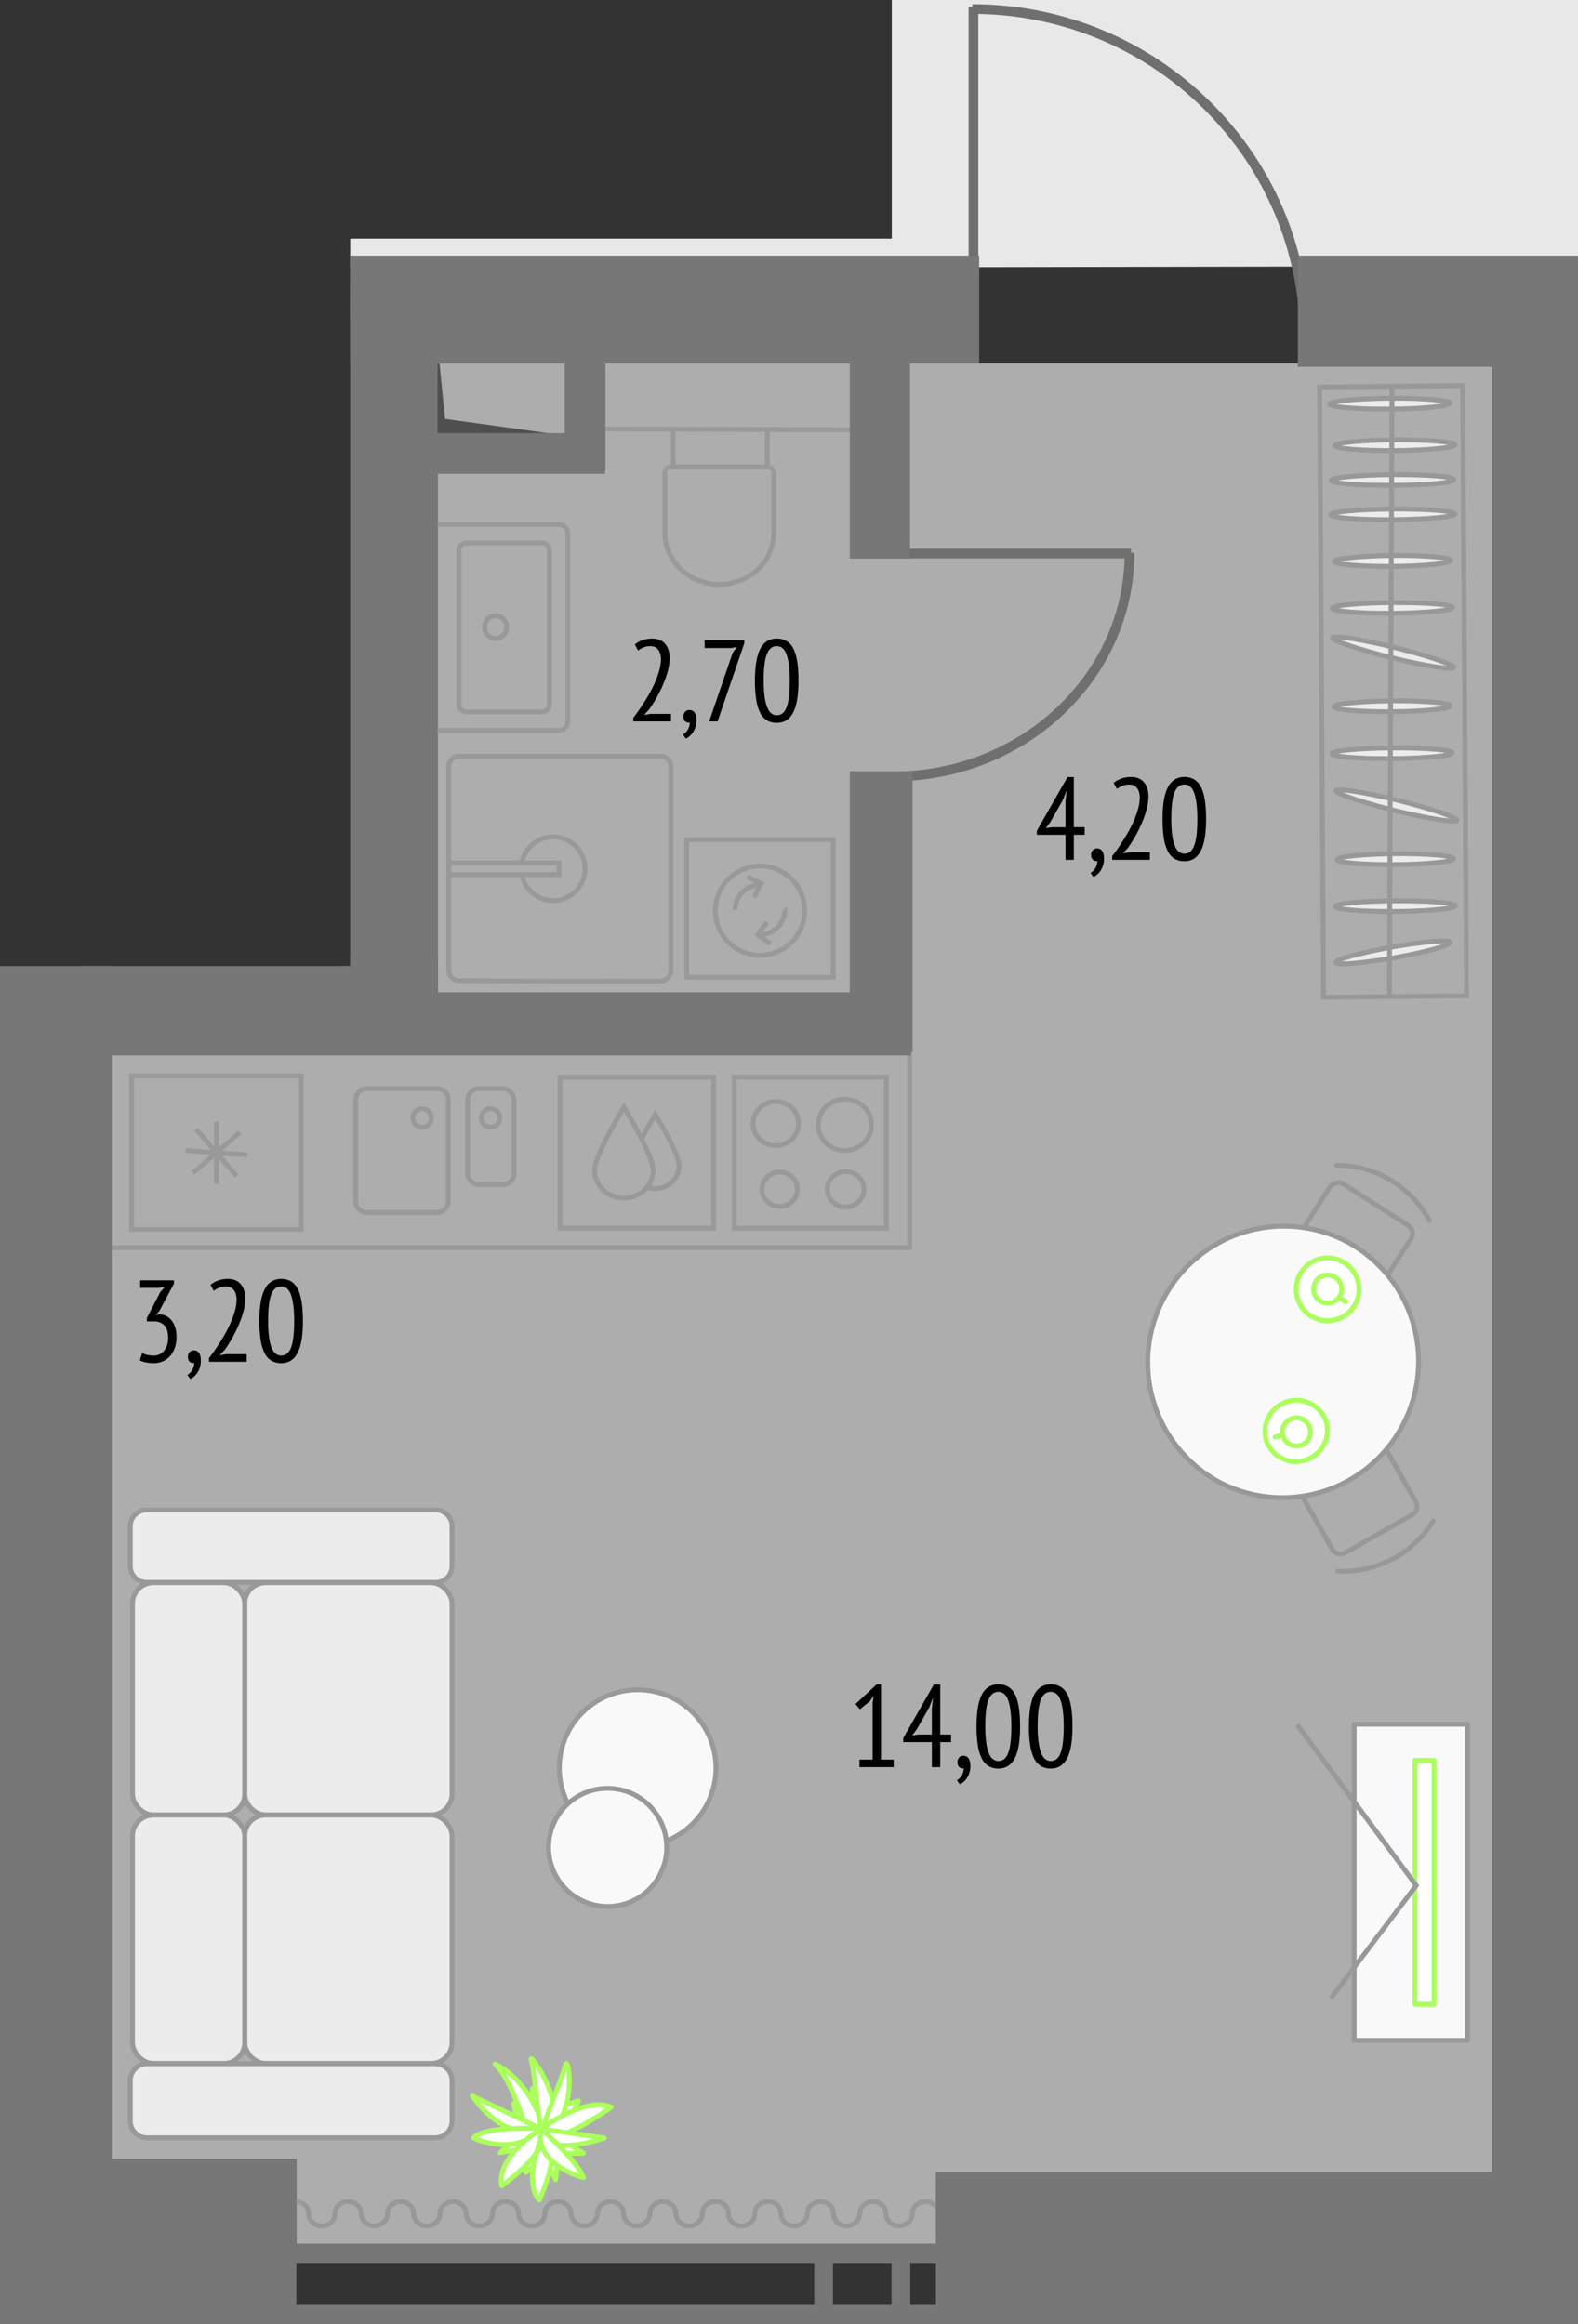
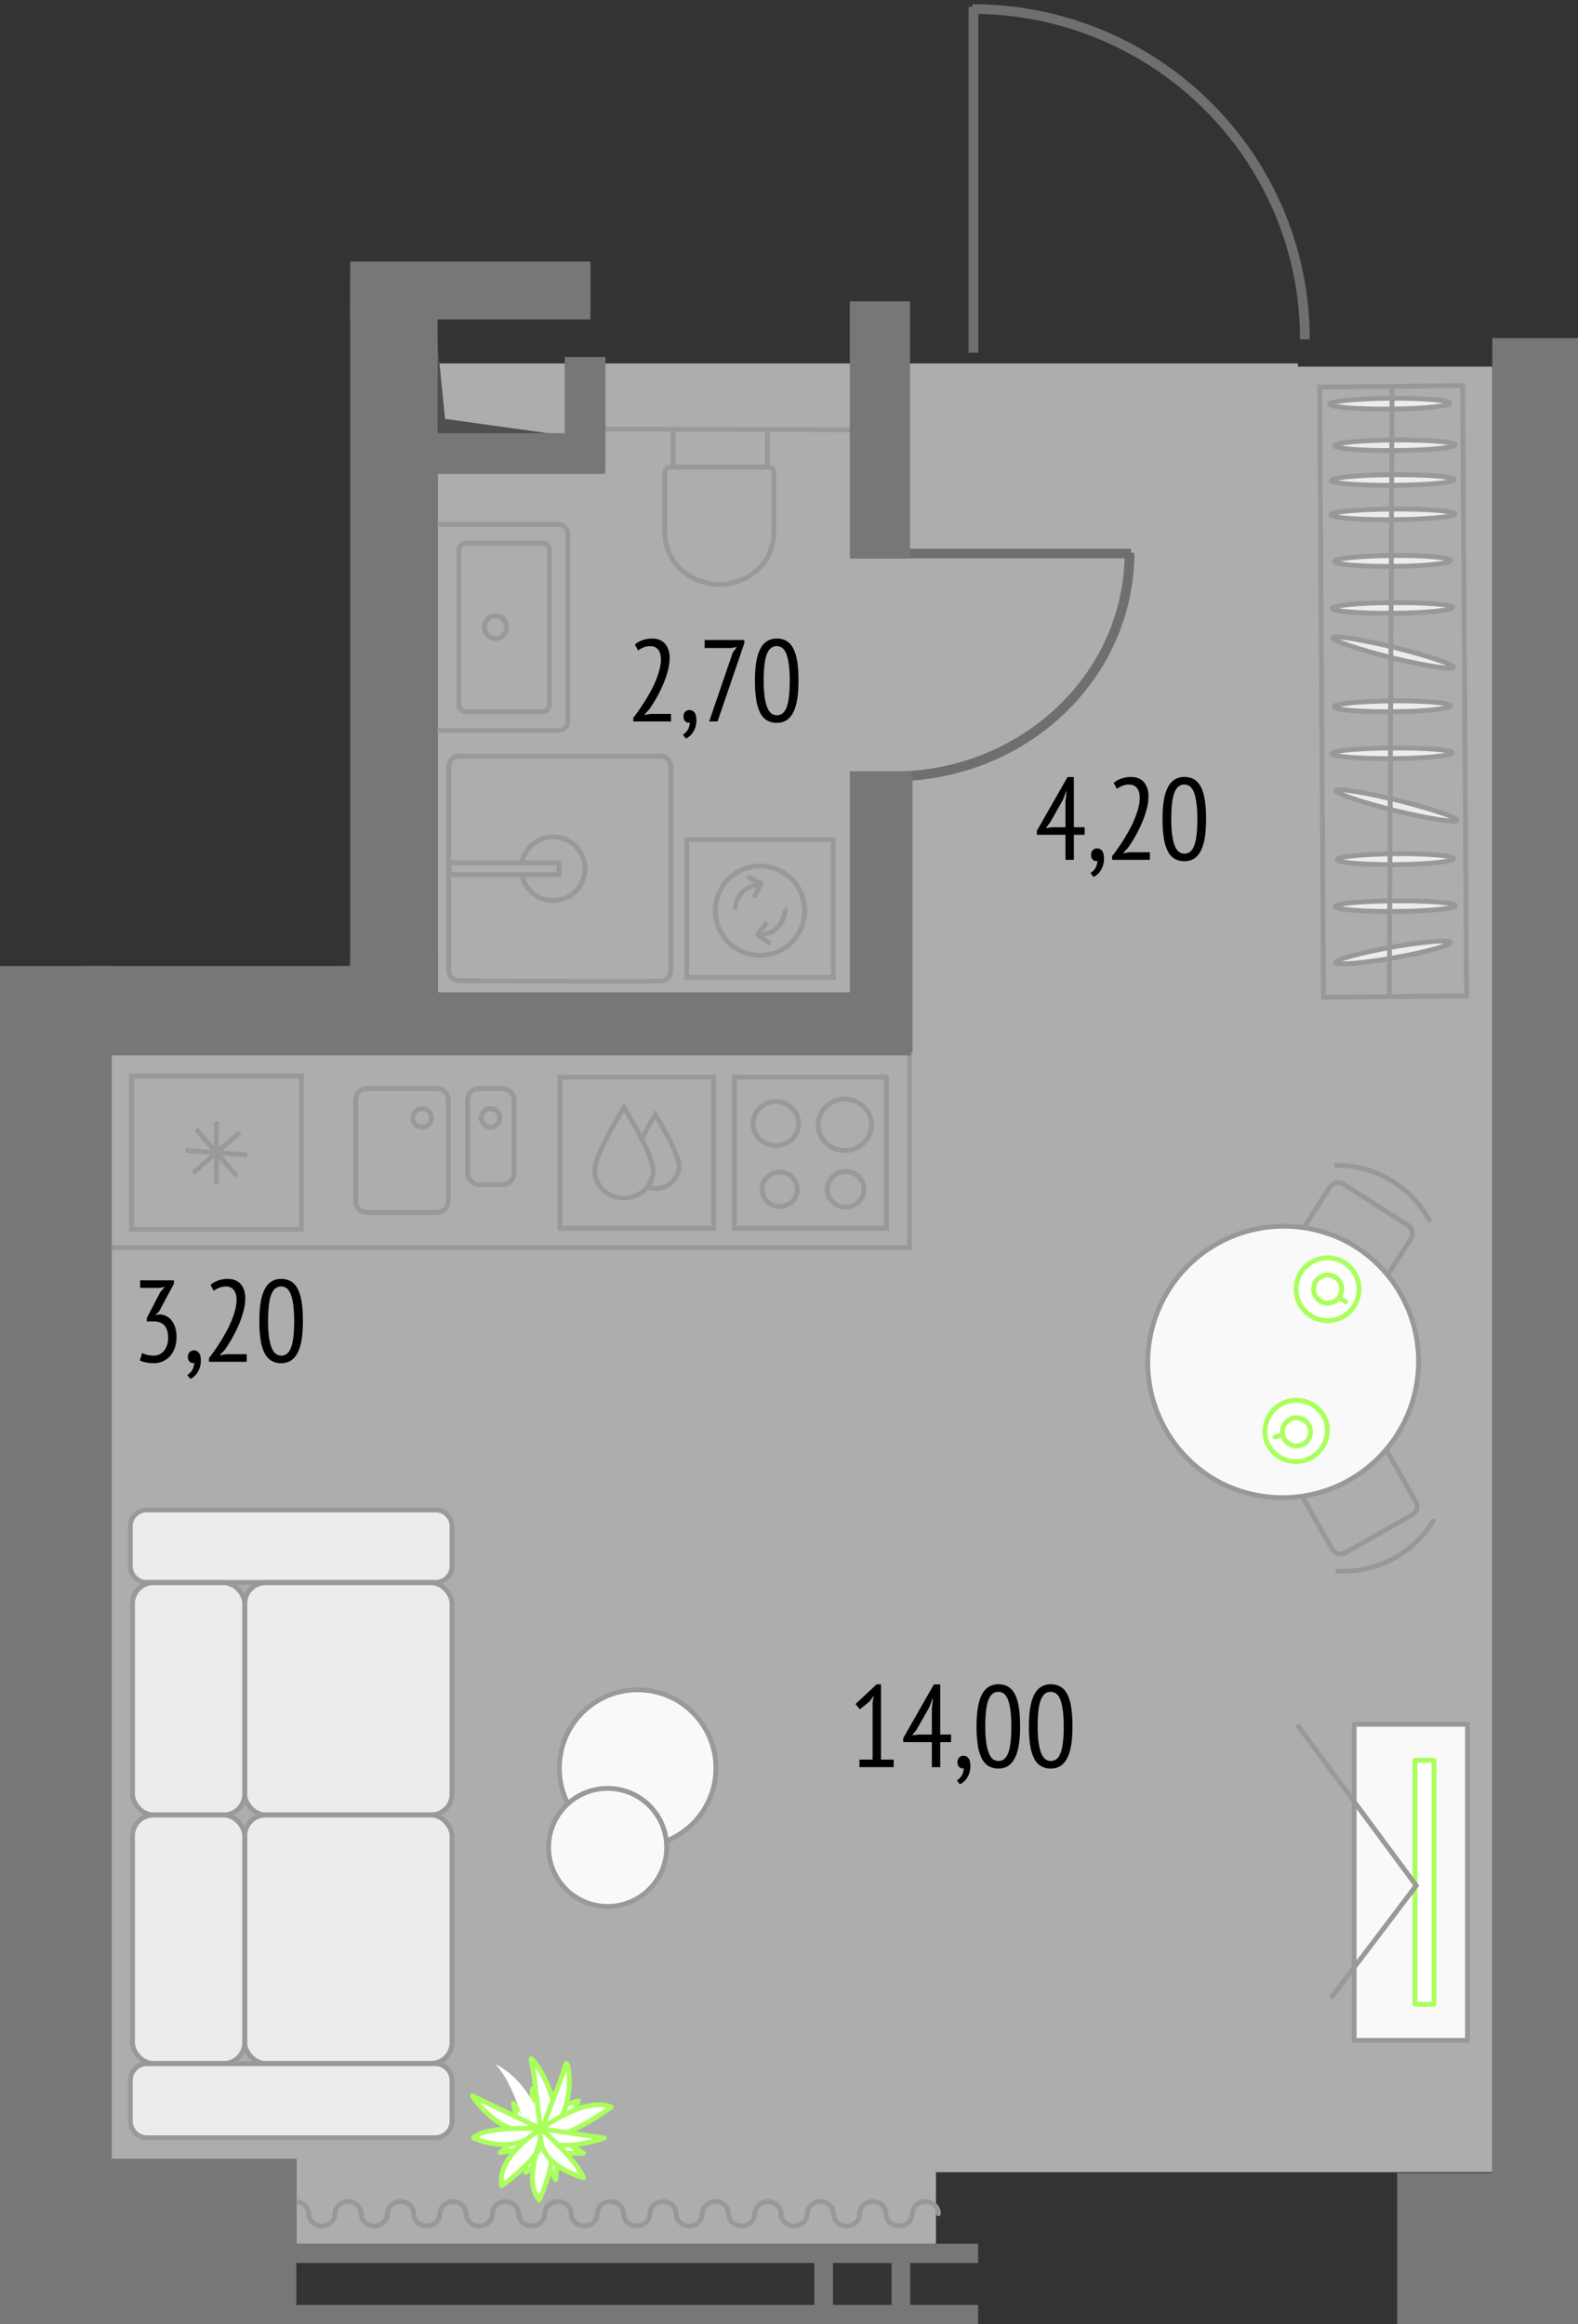
<svg xmlns="http://www.w3.org/2000/svg" version="1.1" viewBox="157.681 226.213 81.348 119.816">
  <rect x="157.681" y="226.213" width="81.348" height="119.816" fill="#333333" stroke="none" />
  <path fill="none" d="M157.681 346.029v-70.014h18.053v-37.498h27.92v-12.304h35.375v119.816h-81.348z" />
  <path fill="#ffffff" d="M163.442 337.517V280.52h16.807v-4.978h-.008V244.95h44.348v.164h10.023v93.082H205.93v3.69h-32.972v-4.37h-9.516z" fill-opacity=".6" />
  <clipPath id="a">
    <path fill="none" d="M157.681 346.029v-70.014h18.053v-37.498h27.92v-12.304h35.375v119.816h-81.348z" />
  </clipPath>
  <g clip-path="url(#a)">
    <defs>
      <clipPath />
      <clipPath />
      <clipPath />
      <clipPath />
      <clipPath />
    </defs>
    <g data-name="Layer 3">
      <g data-name="Layer 1">
-         <path fill="#e8e8e8" d="M693.12 150.707h-7.299v-19.908h-73.643v35.17H579.57v-36.497h-48.134v-7.631H378.944v5.308h-58.092v36.166h-64.574v-20.898h-93.675v70.707l1 3.408v23.532l518.156-.907v-31.275h11.361v-57.175z" />
        <path fill="#777" d="M169.947 341.885h38.157v.991h-38.157zm0 3.153h38.157v.99h-38.157z" />
        <path fill="#777" d="M199.659 342.63h.963v2.823h-.963zm3.982.053h.963v2.823h-.963z" />
        <path fill="none" stroke="#999" stroke-miterlimit="10" stroke-width=".25" d="m188.334 248.331 14.468.046m-5.472 6.415-.18.314m.39-.972-.21.659m-.18.314-.395.473m.82-1.87-.035.424m.035-3.634v3.21m-.035-3.323.035.114m-.222-.211.187.097m-.192-.1.005.003m-1.101 5.658-.335.17m.838-.538-.504.368m-.334.171-.703.197m0 0-.45.034m2.584-6.063h-5.098m2.514 6.063-.45-.034m0 0-.703-.197m0 0-.335-.171m0 0-.504-.369m0 .001-.39-.474m-.002 0-.182-.314m0 0-.122-.311m0-.001-.087-.346m.001-.001-.038-.423m0 0v-3.21m0 0 .035-.113m0 0 .187-.097m.001 0 .007-.003m0 0h.068m4.99-1.949v1.929m-4.859-1.929v1.929m-5.43 13.22v-9.855m0 0-.11-.27m-.001.001-.265-.112m-.001-.001h-6.747m0 0-.269.113m0 0-.111.269m0 9.855.111.27m0 0 .269.112m0-.001h6.747m0 0 .266-.112m0 .001.112-.27m-.945-.957v-7.94m-.377-.385h-3.915m-.377.384v7.941m.377.384h3.915m0-8.709c.207 0 .377.172.377.384m-4.669 0c0-.212.17-.384.377-.384m0 8.709a.381.381 0 0 1-.377-.384m4.669 0c0 .212-.17.384-.377.384m-2.401-3.781a.572.572 0 0 0 .567-.573.568.568 0 1 0-1.134 0 .57.57 0 0 0 .567.573m62.374 5.345h-6.747m0 0-.269.112m0 0-.111.268m0 9.856.111.27m0-.001.269.112m0 0h6.747m-84.331 15.436h43.299V280.08" />
        <path fill="none" stroke="#999" stroke-miterlimit="10" stroke-width=".25" d="M195.534 281.743h7.845v7.789h-7.845z" />
        <path d="M201.275 286.61c-.522 0-.946.411-.946.917s.424.915.946.915.945-.409.945-.915-.423-.917-.945-.917m-.04-3.735c-.756 0-1.37.595-1.37 1.326 0 .733.614 1.326 1.37 1.326s1.37-.593 1.37-1.326c0-.73-.614-1.326-1.37-1.326m-3.359 3.766c-.504 0-.913.396-.913.885 0 .488.409.884.913.884s.913-.396.913-.884c0-.489-.41-.885-.913-.885m-.199-3.641c-.648 0-1.174.51-1.174 1.137 0 .63.526 1.136 1.174 1.136s1.174-.507 1.174-1.136c0-.627-.526-1.137-1.174-1.137m-5.41-6.759v-10.5a.548.548 0 0 0-.55-.548h-10.355a.548.548 0 0 0-.548.548v10.478c0 .302.239.547.54.55 1.927.013 8.45.056 10.375.021a.548.548 0 0 0 .538-.549Z" fill="none" stroke="#999" stroke-miterlimit="10" stroke-width=".25" />
        <path d="M184.588 270.669a1.642 1.642 0 1 1 0 .66" fill="none" stroke="#999" stroke-miterlimit="10" stroke-width=".25" />
        <path fill="none" stroke="#999" stroke-miterlimit="10" stroke-width=".25" d="M180.831 270.693h5.671v.611h-5.671zm-4.233 11.64h3.615c.32 0 .578.26.578.578v5.232a.577.577 0 0 1-.577.577h-3.616a.577.577 0 0 1-.577-.577v-5.233c0-.318.259-.577.577-.577Z" />
        <rect x="181.787" y="282.333" width="2.393" height="4.954" rx=".577" ry=".577" fill="none" stroke="#999" stroke-miterlimit="10" stroke-width=".25" />
        <path d="M179.92 283.868a.478.478 0 1 0-.955 0 .478.478 0 0 0 .955 0Zm3.526 0a.478.478 0 1 0-.955 0 .478.478 0 0 0 .955 0Zm9.639-14.363h7.551v7.09h-7.551z" fill="none" stroke="#999" stroke-miterlimit="10" stroke-width=".25" />
        <path d="M199.162 273.114a2.302 2.302 0 1 1-4.603 0 2.302 2.302 0 0 1 4.603 0Z" fill="none" stroke="#999" stroke-miterlimit="10" stroke-width=".25" />
        <path d="M195.58 273.114c0-.707.573-1.28 1.28-1.28m1.28 1.28a1.28 1.28 0 0 1-1.28 1.28" fill="none" stroke="#999" stroke-miterlimit="10" stroke-width=".25" />
        <path fill="none" stroke="#999" stroke-miterlimit="10" stroke-width=".25" d="m196.202 271.406.713.357-.358.713m.829 2.393-.641-.474.475-.641m-10.668 7.989h7.922v7.789h-7.922z" />
        <path d="M191.354 286.538c0 .796-.676 1.44-1.51 1.44s-1.508-.644-1.508-1.44 1.509-3.242 1.509-3.242 1.509 2.446 1.509 3.242Z" fill="none" stroke="#999" stroke-miterlimit="10" stroke-width=".25" />
        <path d="M190.758 284.924c.334-.648.704-1.248.704-1.248s1.227 1.99 1.227 2.637c0 .648-.549 1.173-1.227 1.173a1.28 1.28 0 0 1-.422-.07m-26.577-5.734h8.753v7.91h-8.753zm4.377 2.353v3.205m-1.049-2.814 2.097 2.423m-2.26-.163 2.423-2.097m-2.809.933 3.196.23" fill="none" stroke="#999" stroke-miterlimit="10" stroke-width=".25" />
        <path d="M171.567 340.969c.374 0 .676-.282.676-.629 0-.348.303-.63.677-.63.373 0 .676.282.676.63 0 .347.303.629.677.629.373 0 .676-.282.676-.629 0-.348.303-.63.676-.63.374 0 .677.282.677.63 0 .347.303.629.676.629.374 0 .676-.282.676-.629 0-.348.303-.63.677-.63.373 0 .676.282.676.63 0 .347.303.629.677.629.373 0 .676-.282.676-.629 0-.348.303-.63.676-.63.374 0 .677.282.677.63 0 .347.303.629.676.629.374 0 .677-.282.677-.629 0-.348.302-.63.676-.63.373 0 .676.282.676.63 0 .347.303.629.677.629.373 0 .676-.282.676-.629 0-.348.303-.63.676-.63.374 0 .677.282.677.63 0 .347.303.629.676.629.374 0 .677-.282.677-.629 0-.348.302-.63.676-.63.373 0 .676.282.676.63 0 .347.303.629.677.629.373 0 .676-.282.676-.629 0-.348.303-.63.676-.63.374 0 .677.282.677.63 0 .347.303.629.676.629.374 0 .677-.282.677-.629 0-.348.302-.63.676-.63.374 0 .676.282.676.63 0 .347.303.629.677.629.373 0 .676-.282.676-.629 0-.348.303-.63.677-.63.373 0 .676.282.676.63 0 .347.303.629.676.629.374 0 .677-.282.677-.629 0-.348.302-.63.676-.63.374 0 .676.282.676.63 0 .347.303.629.677.629.373 0 .676-.282.676-.629 0-.348.303-.63.677-.63.373 0 .676.282.676.63 0 .347.303.629.676.629.374 0 .677-.282.677-.629 0-.348.303-.63.676-.63.374 0 .676.282.676.63" fill="none" stroke="#989898" stroke-linecap="round" stroke-linejoin="round" stroke-width=".25" />
        <path fill="none" stroke="#989898" stroke-miterlimit="10" stroke-width=".25" d="m225.91 277.625-.2-31.458 7.373-.074.2 31.458-7.372.074z" />
        <path d="M226.285 252.75c0-.151 1.431-.282 3.2-.294 1.76-.012 3.194.099 3.195.254.001.143-1.42.282-3.19.295-1.77.012-3.204-.1-3.205-.254" fill="#ececec" />
        <path d="M226.285 252.75c0-.151 1.431-.282 3.2-.294 1.76-.012 3.194.099 3.195.254.001.143-1.42.282-3.19.295-1.77.012-3.204-.1-3.205-.254Z" fill="none" stroke="#989898" stroke-miterlimit="10" stroke-width=".25" />
        <path d="M226.474 255.157c0-.155 1.335-.283 2.99-.307 1.663-.01 3 .101 3.001.256.001.155-1.334.294-2.998.307-1.654.01-2.992-.1-2.993-.256" fill="#ececec" />
        <path d="M226.474 255.157c0-.155 1.335-.283 2.99-.307 1.663-.01 3 .101 3.001.256.001.155-1.334.294-2.998.307-1.654.01-2.992-.1-2.993-.256Z" fill="none" stroke="#989898" stroke-miterlimit="10" stroke-width=".25" />
        <path d="M226.366 257.576c0-.155 1.394-.286 3.095-.295 1.711-.013 3.107.098 3.108.253.001.143-1.394.283-3.104.295-1.704.013-3.098-.1-3.099-.253" fill="#ececec" />
        <path d="M226.366 257.576c0-.155 1.394-.286 3.095-.295 1.711-.013 3.107.098 3.108.253.001.143-1.394.283-3.104.295-1.704.013-3.098-.1-3.099-.253Z" fill="none" stroke="#989898" stroke-miterlimit="10" stroke-width=".25" />
        <path d="M226.451 262.65c0-.155 1.335-.283 2.99-.307 1.663-.01 3 .1 3.001.256.001.155-1.334.294-2.998.307-1.654.01-2.992-.101-2.993-.256" fill="#ececec" />
        <path d="M226.451 262.65c0-.155 1.335-.283 2.99-.307 1.663-.01 3 .1 3.001.256.001.155-1.334.294-2.998.307-1.654.01-2.992-.101-2.993-.256Z" fill="none" stroke="#989898" stroke-miterlimit="10" stroke-width=".25" />
        <path d="M226.343 265.069c0-.155 1.394-.286 3.095-.295 1.711-.013 3.107.098 3.108.253.001.143-1.394.283-3.104.295-1.704.013-3.098-.101-3.099-.253" fill="#ececec" />
        <path d="M226.343 265.069c0-.155 1.394-.286 3.095-.295 1.711-.013 3.107.098 3.108.253.001.143-1.394.283-3.104.295-1.704.013-3.098-.101-3.099-.253Z" fill="none" stroke="#989898" stroke-miterlimit="10" stroke-width=".25" />
        <path d="M226.386 259.093c.03-.143 1.452.077 3.167.494 1.724.43 3.093.892 3.064 1.035-.037.144-1.452-.079-3.167-.494-1.722-.429-3.09-.891-3.064-1.035" fill="#ececec" />
        <path d="M226.386 259.093c.03-.143 1.452.077 3.167.494 1.724.43 3.093.892 3.064 1.035-.037.144-1.452-.079-3.167-.494-1.722-.429-3.09-.891-3.064-1.035Z" fill="none" stroke="#989898" stroke-miterlimit="10" stroke-width=".25" />
        <path d="M226.617 270.53c-.001-.155 1.335-.283 2.989-.307 1.664-.01 3.001.1 3.002.256.001.155-1.334.294-2.998.307-1.654.01-2.992-.101-2.993-.256" fill="#ececec" />
        <path d="M226.617 270.53c-.001-.155 1.335-.283 2.989-.307 1.664-.01 3.001.1 3.002.256.001.155-1.334.294-2.998.307-1.654.01-2.992-.101-2.993-.256Z" fill="none" stroke="#989898" stroke-miterlimit="10" stroke-width=".25" />
        <path d="M226.538 275.836c-.027-.152 1.27-.5 2.897-.797 1.64-.285 2.977-.397 3.003-.245.027.153-1.267.511-2.906.8-1.63.282-2.967.394-2.994.242" fill="#ececec" />
        <path d="M226.538 275.836c-.027-.152 1.27-.5 2.897-.797 1.64-.285 2.977-.397 3.003-.245.027.153-1.267.511-2.906.8-1.63.282-2.967.394-2.994.242Z" fill="none" stroke="#989898" stroke-miterlimit="10" stroke-width=".25" />
        <path d="M226.509 272.949c-.001-.155 1.394-.286 3.095-.295 1.711-.013 3.107.098 3.108.253.001.143-1.394.283-3.104.295-1.704.013-3.098-.1-3.099-.253" fill="#ececec" />
        <path d="M226.509 272.949c-.001-.155 1.394-.286 3.095-.295 1.711-.013 3.107.098 3.108.253.001.143-1.394.283-3.104.295-1.704.013-3.098-.1-3.099-.253Z" fill="none" stroke="#989898" stroke-miterlimit="10" stroke-width=".25" />
        <path d="M226.552 266.973c.029-.143 1.452.077 3.167.494 1.724.43 3.093.892 3.064 1.035-.037.144-1.452-.079-3.167-.494-1.722-.429-3.091-.89-3.064-1.035" fill="#ececec" />
        <path d="M226.552 266.973c.029-.143 1.452.077 3.167.494 1.724.43 3.093.892 3.064 1.035-.037.144-1.452-.079-3.167-.494-1.722-.429-3.091-.89-3.064-1.035Z" fill="none" stroke="#989898" stroke-miterlimit="10" stroke-width=".25" />
        <path d="M226.312 250.981c0-.152 1.421-.283 3.161-.295 1.75-.012 3.164.1 3.165.253.001.155-1.41.283-3.16.295-1.74.013-3.165-.098-3.166-.253" fill="#ececec" />
        <path d="M226.312 250.981c0-.152 1.421-.283 3.161-.295 1.75-.012 3.164.1 3.165.253.001.155-1.41.283-3.16.295-1.74.013-3.165-.098-3.166-.253Z" fill="none" stroke="#989898" stroke-miterlimit="10" stroke-width=".25" />
        <path d="M226.493 249.189c0-.152 1.381-.283 3.095-.295 1.71-.01 3.097.1 3.098.253 0 .143-1.384.286-3.094.295-1.714.013-3.098-.098-3.099-.253" fill="#ececec" />
        <path d="M226.493 249.189c0-.152 1.381-.283 3.095-.295 1.71-.01 3.097.1 3.098.253 0 .143-1.384.286-3.094.295-1.714.013-3.098-.098-3.099-.253Z" fill="none" stroke="#989898" stroke-miterlimit="10" stroke-width=".25" />
        <path d="M226.23 247.047c-.002-.152 1.38-.283 3.094-.304 1.71-.012 3.105.11 3.106.253.001.152-1.392.295-3.105.307-1.7.01-3.095-.101-3.096-.256" fill="#ececec" />
        <path d="M226.23 247.047c-.002-.152 1.38-.283 3.094-.304 1.71-.012 3.105.11 3.106.253.001.152-1.392.295-3.105.307-1.7.01-3.095-.101-3.096-.256Z" fill="none" stroke="#989898" stroke-miterlimit="10" stroke-width=".25" />
        <path fill="#ececec" d="m229.444 246.046-.14 31.473" />
        <path fill="none" stroke="#989898" stroke-miterlimit="10" stroke-width=".25" d="m229.444 246.046-.14 31.473" />
        <path d="m185.09 334.734.04-.844.695 1.248s-.509.565-.565.587c-.056.022-.17-.991-.17-.991" fill="#fff" />
        <path d="m185.09 334.734.04-.844.695 1.248s-.509.565-.565.587c-.056.022-.17-.991-.17-.991Z" fill="none" stroke="#aaff5b" stroke-linecap="round" stroke-linejoin="round" stroke-width=".25" />
        <path d="m184.38 335.675-.233-1.024.883.806s-.349.58-.65.218" fill="#fff" />
        <path d="m184.38 335.675-.233-1.024.883.806s-.349.58-.65.218Z" fill="none" stroke="#aaff5b" stroke-linecap="round" stroke-linejoin="round" stroke-width=".25" />
        <path d="M185.179 337.223s-.93-3.663-1.982-4.597c0 0 2.146.815 2.752 4.33 0 0-.028.723-.77.267" fill="#fff" />
-         <path d="M185.179 337.223s-.93-3.663-1.982-4.597c0 0 2.146.815 2.752 4.33 0 0-.028.723-.77.267Z" fill="none" stroke="#aaff5b" stroke-linecap="round" stroke-linejoin="round" stroke-width=".25" />
        <path fill="#fff" d="m187.159 335.316.34-.8-.832.256-.216.511.708.033z" />
        <path fill="none" stroke="#aaff5b" stroke-linecap="round" stroke-linejoin="round" stroke-width=".25" d="m187.159 335.316.34-.8-.832.256-.216.511.708.033z" />
        <path d="m184.29 337.051-.832.138 1.074-.94s.66.378.693.428c.033.05-.934.374-.934.374" fill="#fff" />
        <path d="m184.29 337.051-.832.138 1.074-.94s.66.378.693.428c.033.05-.934.374-.934.374Z" fill="none" stroke="#aaff5b" stroke-linecap="round" stroke-linejoin="round" stroke-width=".25" />
        <path fill="#fff" d="M184.794 337.338v.87l.665-.56v-.556l-.665.246z" />
-         <path fill="none" stroke="#aaff5b" stroke-linecap="round" stroke-linejoin="round" stroke-width=".25" d="M184.794 337.338v.87l.665-.56v-.556l-.665.246z" />
+         <path fill="none" stroke="#aaff5b" stroke-linecap="round" stroke-linejoin="round" stroke-width=".25" d="M184.794 337.338v.87l.665-.56v-.556l-.665.246" />
        <path d="m187.038 336.777.718.445h-1.429s-.246-.72-.237-.779c.007-.06.948.334.948.334" fill="#fff" />
        <path d="m187.038 336.777.718.445h-1.429s-.246-.72-.237-.779c.007-.06.948.334.948.334Z" fill="none" stroke="#aaff5b" stroke-linecap="round" stroke-linejoin="round" stroke-width=".25" />
        <path d="m186.432 337.533-.104 1.045-.58-1.045s.513-.439.684 0" fill="#fff" />
        <path d="m186.432 337.533-.104 1.045-.58-1.045s.513-.439.684 0Z" fill="none" stroke="#aaff5b" stroke-linecap="round" stroke-linejoin="round" stroke-width=".25" />
        <path d="M185.06 332.388c-.108-.42 2.027 2.422.955 4.334-.498.888-.649-3.133-.956-4.334" fill="#fff" />
        <path d="M185.06 332.388c-.108-.42 2.027 2.422.955 4.334-.498.888-.649-3.133-.956-4.334Z" fill="none" stroke="#aaff5b" stroke-linecap="round" stroke-linejoin="round" stroke-width=".25" />
        <path d="M186.845 332.626c.104-.389.743 2.335-1.162 4.022-.762.674.842-2.824 1.162-4.022" fill="#fff" />
        <path d="M186.845 332.626c.104-.389.743 2.335-1.162 4.022-.762.674.842-2.824 1.162-4.022Z" fill="none" stroke="#aaff5b" stroke-linecap="round" stroke-linejoin="round" stroke-width=".25" />
        <path d="m185.576 335.962-3.547-1.701s1.552 2.427 3.547 1.7" fill="#fff" />
        <path d="m185.576 335.962-3.547-1.701s1.552 2.427 3.547 1.7Z" fill="none" stroke="#aaff5b" stroke-linecap="round" stroke-linejoin="round" stroke-width=".25" />
        <path d="M185.576 335.962c.187 1.353 3.618-1.122 3.618-1.122-1.346-.584-3.618 1.122-3.618 1.122" fill="#fff" />
        <path d="M185.576 335.962h0c.187 1.353 3.618-1.122 3.618-1.122-1.346-.584-3.618 1.122-3.618 1.122Z" fill="none" stroke="#aaff5b" stroke-linecap="round" stroke-linejoin="round" stroke-width=".25" />
        <path d="M185.576 335.962s-2.89-.197-3.488.469c0 0 2.117 1.024 3.488-.47" fill="#fff" />
        <path d="M185.576 335.962s-2.89-.197-3.488.469c0 0 2.117 1.024 3.488-.47Z" fill="none" stroke="#aaff5b" stroke-linecap="round" stroke-linejoin="round" stroke-width=".25" />
        <path d="M185.576 335.962s-2.327 1.404-2.034 2.935c0 0 2.397-1.674 2.21-2.857 0 0-1.202 2.532-.273 3.588 0 0 1.435-2.943.097-3.666" fill="#fff" />
        <path d="M185.576 335.962s-2.327 1.404-2.034 2.935c0 0 2.397-1.674 2.21-2.857 0 0-1.202 2.532-.273 3.588 0 0 1.435-2.943.097-3.666Z" fill="none" stroke="#aaff5b" stroke-linecap="round" stroke-linejoin="round" stroke-width=".25" />
        <path d="m185.576 335.962 3.255.47s-3.121 1.113-3.255-.47" fill="#fff" />
        <path d="m185.576 335.962 3.255.47s-3.121 1.113-3.255-.47Z" fill="none" stroke="#aaff5b" stroke-linecap="round" stroke-linejoin="round" stroke-width=".25" />
        <path d="M185.576 335.97s1.853 1.615 2.18 2.505c0 0-2.566-.646-2.18-2.504" fill="#fff" />
        <path d="M185.576 335.97s1.853 1.615 2.18 2.505c0 0-2.566-.646-2.18-2.504Z" fill="none" stroke="#aaff5b" stroke-linecap="round" stroke-linejoin="round" stroke-width=".25" />
        <path fill="#f9f9f9" d="M227.491 315.104h5.843v16.297h-5.843z" />
        <path fill="none" stroke="#989898" stroke-linecap="round" stroke-linejoin="round" stroke-width=".25" d="M227.491 315.104h5.843v16.297h-5.843z" />
        <path fill="#fff" d="M230.623 316.965h.982v12.575h-.982z" />
        <path fill="none" stroke="#aaff5b" stroke-linecap="round" stroke-linejoin="round" stroke-width=".25" d="M230.623 316.965h.982v12.575h-.982z" />
        <path fill="none" stroke="#999" stroke-miterlimit="10" stroke-width=".25" d="m226.293 329.224 4.396-5.806-6.138-8.295" />
        <path d="M194.258 317.307a3.87 3.87 0 1 1-7.742 0 3.87 3.87 0 0 1 7.742 0" fill="#f9f9f9" />
        <path d="M194.59 317.363a4.037 4.037 0 1 1-8.075 0 4.037 4.037 0 0 1 8.074 0" fill="#f9f9f9" />
        <circle cx="190.552" cy="317.363" r="4.037" fill="none" stroke="#999" stroke-miterlimit="10" stroke-width=".25" />
        <path d="M192.05 321.453a3.044 3.044 0 1 1-6.088 0 3.044 3.044 0 0 1 6.088 0" fill="#f9f9f9" />
        <circle cx="189.006" cy="321.453" r="3.044" fill="none" stroke="#999" stroke-miterlimit="10" stroke-width=".25" />
        <path d="m230.474 304.312-3.44 1.95a.496.496 0 0 1-.678-.189l-1.663-2.934a.497.497 0 0 1 .188-.678l3.44-1.949a.501.501 0 0 1 .682.185l1.662 2.935a.5.5 0 0 1-.19.68Zm1.085.321a5.418 5.418 0 0 1-1.98 1.892c-.932.52-1.95.736-2.941.683" fill="none" stroke="#989898" stroke-linecap="round" stroke-linejoin="round" stroke-width=".25" />
        <rect x="225.238" y="287.681" width="4.368" height="4.954" rx=".498" ry=".498" transform="rotate(-57.404 227.422 290.158)" fill="none" stroke="#989898" stroke-linecap="round" stroke-linejoin="round" stroke-width=".25" />
        <path d="M231.362 289.12a5.419 5.419 0 0 0-1.876-1.995 5.415 5.415 0 0 0-2.9-.84" fill="none" stroke="#989898" stroke-linecap="round" stroke-linejoin="round" stroke-width=".25" />
        <path d="M220.329 302.507a7.018 7.018 0 0 1 6.915-12.213 7.01 7.01 0 0 1 2.652 9.566 7.01 7.01 0 0 1-9.567 2.647" fill="#f9f9f9" />
        <path d="M220.329 302.507a7.018 7.018 0 0 1 6.915-12.213 7.01 7.01 0 0 1 2.652 9.566 7.01 7.01 0 0 1-9.567 2.647Z" fill="none" stroke="#989898" stroke-linecap="round" stroke-linejoin="round" stroke-width=".25" />
        <path d="M224.735 291.836a1.62 1.62 0 1 1 2.76 1.697 1.62 1.62 0 0 1-2.76-1.697" fill="#fff" />
        <path d="M224.735 291.836a1.62 1.62 0 1 1 2.76 1.697 1.62 1.62 0 0 1-2.76-1.697Z" fill="none" stroke="#aaff5b" stroke-linecap="round" stroke-linejoin="round" stroke-width=".25" />
        <path d="M225.497 292.304a.725.725 0 1 1 1.235.759.725.725 0 0 1-1.235-.759" fill="#fff" />
        <path d="M225.497 292.304a.725.725 0 1 1 1.235.759.725.725 0 0 1-1.235-.759Z" fill="none" stroke="#aaff5b" stroke-linecap="round" stroke-linejoin="round" stroke-width=".25" />
        <path fill="#fff" d="m226.718 293.114.337.207" />
        <path fill="none" stroke="#aaff5b" stroke-linecap="round" stroke-linejoin="round" stroke-width=".25" d="m226.718 293.114.337.207" />
        <path d="M226.049 299.508a1.621 1.621 0 0 1-3.087.983 1.62 1.62 0 0 1 3.087-.983" fill="#fff" />
        <path d="M226.049 299.508a1.621 1.621 0 0 1-3.087.983 1.62 1.62 0 0 1 3.087-.983Z" fill="none" stroke="#aaff5b" stroke-linecap="round" stroke-linejoin="round" stroke-width=".25" />
        <path d="M225.197 299.779a.726.726 0 1 1-1.382.441.726.726 0 0 1 1.382-.441" fill="#fff" />
        <path d="M225.197 299.779a.726.726 0 1 1-1.382.441.726.726 0 0 1 1.382-.441Z" fill="none" stroke="#aaff5b" stroke-linecap="round" stroke-linejoin="round" stroke-width=".25" />
        <path fill="#fff" d="m223.786 300.176-.377.12" />
        <path fill="none" stroke="#aaff5b" stroke-linecap="round" stroke-linejoin="round" stroke-width=".25" d="m223.786 300.176-.377.12" />
        <path d="M180.143 307.79h-14.904a.84.84 0 0 1-.841-.84v-2.053a.84.84 0 0 1 .841-.84h14.904a.84.84 0 0 1 .84.84v2.053a.84.84 0 0 1-.84.84" fill="#ececec" />
        <path d="M165.238 304.056h14.904c.464 0 .841.377.841.841v2.052a.841.841 0 0 1-.841.841h-14.904a.84.84 0 0 1-.84-.84v-2.054a.84.84 0 0 1 .84-.84Z" fill="none" stroke="#999" stroke-miterlimit="10" stroke-width=".25" />
        <path d="M179.906 319.778h-8.534a1.077 1.077 0 0 1-1.077-1.077v-9.816c0-.595.483-1.077 1.077-1.077h8.534c.595 0 1.077.482 1.077 1.077v9.816c0 .595-.482 1.077-1.077 1.077" fill="#ececec" />
        <rect x="170.295" y="307.808" width="10.688" height="11.97" rx="1.077" ry="1.077" fill="none" stroke="#999" stroke-miterlimit="10" stroke-width=".25" />
        <path d="M179.906 332.59h-8.534a1.077 1.077 0 0 1-1.077-1.077V320.86c0-.595.483-1.077 1.077-1.077h8.534c.595 0 1.077.482 1.077 1.077v10.653c0 .595-.482 1.077-1.077 1.077" fill="#ececec" />
        <rect x="170.295" y="319.783" width="10.688" height="12.807" rx="1.077" ry="1.077" fill="none" stroke="#999" stroke-miterlimit="10" stroke-width=".25" />
        <path d="M165.588 319.778h3.63c.595 0 1.077-.482 1.077-1.077v-9.816c0-.595-.482-1.077-1.077-1.077h-3.63c-.595 0-1.077.482-1.077 1.077v9.816c0 .595.482 1.077 1.077 1.077" fill="#ececec" />
        <rect x="164.511" y="307.808" width="5.784" height="11.97" rx="1.077" ry="1.077" fill="none" stroke="#999" stroke-miterlimit="10" stroke-width=".25" />
        <path d="M165.588 332.59h3.63c.595 0 1.077-.482 1.077-1.077V320.86c0-.595-.482-1.077-1.077-1.077h-3.63c-.595 0-1.077.482-1.077 1.077v10.653c0 .595.482 1.077 1.077 1.077" fill="#ececec" />
        <rect x="164.511" y="319.783" width="5.784" height="12.807" rx="1.077" ry="1.077" fill="none" stroke="#999" stroke-miterlimit="10" stroke-width=".25" />
        <path d="M180.117 336.42h-14.852a.867.867 0 0 1-.867-.866v-2.086c0-.478.388-.866.867-.866h14.852c.478 0 .866.388.866.866v2.086a.866.866 0 0 1-.866.866" fill="#ececec" />
        <path d="M165.264 332.602h14.852c.478 0 .867.389.867.867v2.084a.867.867 0 0 1-.867.867h-14.852a.866.866 0 0 1-.866-.866v-2.086c0-.478.388-.866.866-.866Z" fill="none" stroke="#999" stroke-miterlimit="10" stroke-width=".25" />
        <path d="M215.99 254.75h-12.774m12.692-.04c0 6.368-5.461 11.529-12.197 11.529m-26.669-29.032h-18.746m18.625.055c0-8.887-8.014-16.092-17.899-16.092m48.842 5.394v17.834m-.058-17.719c9.468 0 17.143 7.624 17.143 17.029" fill="none" stroke="#6f6f6e" stroke-linejoin="round" stroke-width=".5" />
        <path fill="#4f4f4f" d="m163.32 274.574 2.367-28.319 13.637-1.626h-16.225l.222 29.945zm23.969-25.839-6.666-.927-.468-4.714v5.696l7.134-.055zm59.5-.135-7.095-.696-.806-3.851v4.645l7.9-.098zm-92.845.386.664-5.786 3.732-.697-4.423-.001.027 6.484z" />
        <path fill="#777" d="M154.723 337.517h18.235v8.512h-18.235zm74.986.725h9.351v17.083h-9.351z" />
-         <path fill="#777" d="M205.93 338.196h33.179v7.833H205.93zm18.659-98.803h44.447v5.721h-44.447zm-62.071 0h45.642v5.557h-45.642zm73.491 8.929h11.741v2.101h-11.741z" />
        <path fill="#777" d="M186.792 244.616h2.101v5.862h-2.101z" />
        <path fill="#777" d="M177.131 248.543h11.741v2.101h-11.741zm-25.003 1.54h5.862v2.101h-5.862zM149.142 291h11.862v2.101h-11.862zm-.983-20.571h11.849v2.101h-11.849z" />
        <path fill="#777" d="M157.589 236.963h5.854v102.448h-5.854z" />
        <path fill="#777" d="M124.247 240.442h51.862v2.101h-51.862zm113.899 45.622h28.457v2.101h-28.457z" />
        <path fill="#777" d="M234.612 243.644h4.497v109.264h-4.497zm-71.544-3.949h25.051v2.986h-25.051z" />
        <path fill="#777" d="M175.263 241.839h4.978v36.954h-4.978z" />
        <path fill="#777" d="M161.893 275.543h18.355v4.978h-18.355z" />
        <path fill="#777" d="M162.904 277.368h41.737v3.255h-41.737z" />
        <path fill="#777" d="M201.49 265.974h3.235v14.475h-3.235zm0-24.226h3.105v13.265h-3.105z" />
        <path d="M165.01 295.961a.995.995 0 0 0 .26.103c.099.023.212.035.34.035a.654.654 0 0 0 .297-.066.7.7 0 0 0 .234-.187.878.878 0 0 0 .153-.287c.036-.111.054-.232.054-.366 0-.298-.065-.515-.195-.652s-.311-.206-.543-.206h-.36v-.173l.696-1.344.234-.252-.33.042h-.942v-.39h1.74v.173l-.768 1.435-.18.173v.012l.174-.036c.124 0 .242.025.354.075s.208.124.288.223c.08.098.144.219.192.362.048.145.072.313.072.504 0 .217-.031.408-.093.576s-.146.31-.252.423a1.09 1.09 0 0 1-.372.262 1.16 1.16 0 0 1-.453.09c-.14 0-.272-.013-.396-.036a1.318 1.318 0 0 1-.324-.103l.12-.39Zm2.358.199c0-.101.03-.181.087-.24a.3.3 0 0 1 .225-.09.31.31 0 0 1 .255.126c.066.084.099.215.099.395a1.12 1.12 0 0 1-.183.637.898.898 0 0 1-.177.197.695.695 0 0 1-.186.114l-.15-.204a.672.672 0 0 0 .26-.264.787.787 0 0 0 .094-.36c-.08.025-.154.008-.222-.048s-.102-.143-.102-.263Zm3.03.257h-1.944v-.192c.075-.092.163-.208.26-.348.099-.14.2-.293.307-.459s.21-.341.312-.528c.102-.185.193-.375.273-.566a4.36 4.36 0 0 0 .194-.57 2.11 2.11 0 0 0 .076-.54c0-.205-.046-.369-.139-.493-.091-.124-.23-.185-.413-.185a.908.908 0 0 0-.34.065c-.11.045-.205.099-.284.162l-.168-.311c.112-.096.245-.171.399-.226.154-.054.317-.081.489-.081.296 0 .52.092.675.274.154.183.23.422.23.72 0 .22-.032.451-.098.692a5.25 5.25 0 0 1-.252.712 6.959 6.959 0 0 1-.705 1.255l-.246.266v.017l.318-.053h1.056v.39Zm.654-2.099c0-.385.024-.715.072-.99a2.17 2.17 0 0 1 .216-.675.97.97 0 0 1 .354-.385.94.94 0 0 1 .48-.123c.192 0 .359.042.501.123.142.082.259.21.351.385.092.174.16.398.204.675.044.275.066.605.066.99 0 .388-.024.719-.072.992-.048.274-.12.498-.216.673-.096.174-.213.302-.351.384s-.297.123-.477.123a.977.977 0 0 1-.507-.126.941.941 0 0 1-.351-.39 2.236 2.236 0 0 1-.204-.676 6.283 6.283 0 0 1-.066-.98Zm.45 0c0 .571.054 1.012.161 1.32.108.308.281.461.52.461.23 0 .4-.14.505-.423s.158-.734.158-1.358c0-.569-.05-1.008-.152-1.318s-.276-.464-.523-.464c-.23 0-.4.14-.508.42s-.16.734-.16 1.362Zm20.772-30.912h-1.944v-.193c.075-.091.163-.208.26-.347.099-.14.2-.293.307-.46s.21-.341.312-.528c.102-.185.193-.375.273-.566.08-.192.145-.382.194-.57.05-.188.076-.368.076-.54 0-.204-.046-.369-.139-.493-.091-.124-.23-.185-.413-.185a.908.908 0 0 0-.34.065c-.11.045-.205.099-.284.162l-.168-.311c.112-.096.245-.171.399-.226.154-.053.317-.08.489-.08.296 0 .52.091.675.274.154.182.23.422.23.718 0 .221-.032.453-.098.693a5.25 5.25 0 0 1-.252.713 6.959 6.959 0 0 1-.705 1.255l-.246.265v.018l.317-.054h1.057v.39Zm.642-.258c0-.1.029-.18.087-.24a.3.3 0 0 1 .225-.09.31.31 0 0 1 .255.126c.066.084.099.216.099.395a1.12 1.12 0 0 1-.183.637.898.898 0 0 1-.177.197.695.695 0 0 1-.186.115l-.15-.205a.672.672 0 0 0 .26-.264.787.787 0 0 0 .094-.36c-.08.025-.154.008-.222-.047s-.102-.144-.102-.264Zm1.325.258 1.213-3.546.216-.294-.288.054h-1.374v-.414h2.045v.162l-1.38 4.038h-.432Zm2.359-2.1c0-.385.024-.715.072-.99.048-.276.12-.501.216-.675a.97.97 0 0 1 .354-.385.94.94 0 0 1 .48-.123c.192 0 .359.042.5.123a.92.92 0 0 1 .352.385c.092.174.16.399.204.675.044.275.066.605.066.99 0 .388-.024.719-.072.992-.048.275-.12.498-.216.673-.096.174-.213.302-.351.384s-.297.123-.477.123a.977.977 0 0 1-.507-.126.941.941 0 0 1-.351-.39 2.229 2.229 0 0 1-.204-.675 6.283 6.283 0 0 1-.066-.98Zm.45 0c0 .571.054 1.012.161 1.32.108.308.28.461.52.461.23 0 .4-.14.505-.422s.158-.735.158-1.359c0-.568-.051-1.008-.153-1.317s-.275-.465-.522-.465c-.231 0-.4.14-.508.42s-.161.734-.161 1.362Zm16.548 7.944h-.558v1.29h-.432v-1.29h-1.476v-.205l1.58-2.771h.328v2.586h.558v.39Zm-.99-1.735.06-.516h-.018l-.179.462-.651 1.147-.226.294.326-.042h.688v-1.345Zm1.32 2.767c0-.1.03-.181.087-.24a.3.3 0 0 1 .225-.09.31.31 0 0 1 .255.126c.066.084.099.215.099.395a1.12 1.12 0 0 1-.183.637.898.898 0 0 1-.177.197.695.695 0 0 1-.186.114l-.15-.204a.672.672 0 0 0 .26-.264.787.787 0 0 0 .094-.36c-.08.025-.154.008-.222-.048s-.102-.143-.102-.263Zm3.03.258h-1.944v-.193c.076-.092.163-.208.26-.348.099-.14.2-.292.307-.459s.21-.341.312-.528c.102-.185.193-.375.273-.566.08-.193.145-.382.195-.57.05-.188.075-.369.075-.54 0-.205-.046-.369-.138-.493-.092-.124-.23-.185-.414-.185a.908.908 0 0 0-.34.065c-.11.045-.204.099-.284.162l-.168-.311c.112-.096.245-.171.399-.226.154-.054.317-.08.489-.08.296 0 .52.09.675.273.154.183.23.422.23.72 0 .22-.032.451-.098.692a5.25 5.25 0 0 1-.252.712 6.959 6.959 0 0 1-.705 1.255l-.246.266v.018l.318-.054h1.056v.39Zm.654-2.1c0-.385.024-.715.072-.99a2.17 2.17 0 0 1 .216-.675.97.97 0 0 1 .354-.385.94.94 0 0 1 .48-.123c.192 0 .359.042.501.123.142.082.259.21.351.385.092.174.16.398.204.675.044.275.066.605.066.99 0 .388-.024.719-.072.992-.048.275-.12.498-.216.673-.096.174-.213.302-.351.384s-.297.123-.477.123a.977.977 0 0 1-.507-.126.941.941 0 0 1-.351-.39 2.236 2.236 0 0 1-.204-.676 6.283 6.283 0 0 1-.066-.98Zm.45 0c0 .571.054 1.012.161 1.32.108.308.281.461.52.461.23 0 .4-.14.505-.423s.158-.734.158-1.358c0-.568-.05-1.008-.152-1.317s-.276-.465-.523-.465c-.23 0-.4.14-.508.42s-.16.734-.16 1.362Zm-16.074 48.485h.678v-2.932l.054-.356-.204.288-.504.407-.228-.269 1.092-1.02h.222v3.882h.654v.39h-1.764v-.39Zm4.722-.9h-.558v1.29h-.432v-1.29h-1.476v-.204l1.58-2.772h.328v2.586h.558v.39Zm-.99-1.735.06-.515h-.018l-.178.462-.652 1.146-.226.294.326-.042h.688v-1.345Zm1.32 2.767c0-.1.03-.18.087-.24a.3.3 0 0 1 .225-.09.31.31 0 0 1 .255.126c.066.084.099.216.099.396a1.12 1.12 0 0 1-.183.637.898.898 0 0 1-.177.197.695.695 0 0 1-.186.114l-.15-.204a.672.672 0 0 0 .26-.264.787.787 0 0 0 .094-.36c-.08.024-.154.007-.222-.048s-.102-.144-.102-.264Zm.984-1.842c0-.384.024-.715.072-.99.048-.276.12-.5.216-.675a.97.97 0 0 1 .354-.384.94.94 0 0 1 .48-.124c.192 0 .36.042.501.124.142.082.259.21.351.384.092.174.16.399.204.675.044.275.066.606.066.99 0 .388-.024.72-.072.992-.048.275-.12.499-.216.673-.096.174-.213.302-.35.384s-.298.123-.478.123a.977.977 0 0 1-.507-.126.941.941 0 0 1-.35-.39 2.191 2.191 0 0 1-.205-.675 6.283 6.283 0 0 1-.066-.98Zm.45 0c0 .572.054 1.012.161 1.32.108.308.281.462.52.462.23 0 .4-.141.505-.423s.158-.735.158-1.359c0-.568-.05-1.008-.152-1.317s-.276-.465-.523-.465c-.23 0-.4.14-.508.42s-.16.734-.16 1.362Zm2.25 0c0-.384.024-.715.072-.99.048-.276.12-.5.216-.675a.97.97 0 0 1 .354-.384.94.94 0 0 1 .48-.124c.192 0 .359.042.5.124.143.082.26.21.352.384.092.174.16.399.204.675.044.275.066.606.066.99 0 .388-.024.72-.072.992-.048.275-.12.499-.216.673-.096.174-.213.302-.351.384s-.297.123-.477.123a.977.977 0 0 1-.507-.126.941.941 0 0 1-.351-.39 2.22 2.22 0 0 1-.204-.675 6.283 6.283 0 0 1-.066-.98Zm.45 0c0 .572.054 1.012.161 1.32.108.308.28.462.52.462.23 0 .4-.141.505-.423s.158-.735.158-1.359c0-.568-.051-1.008-.153-1.317s-.275-.465-.522-.465c-.231 0-.4.14-.508.42s-.161.734-.161 1.362Z" />
      </g>
    </g>
  </g>
</svg>